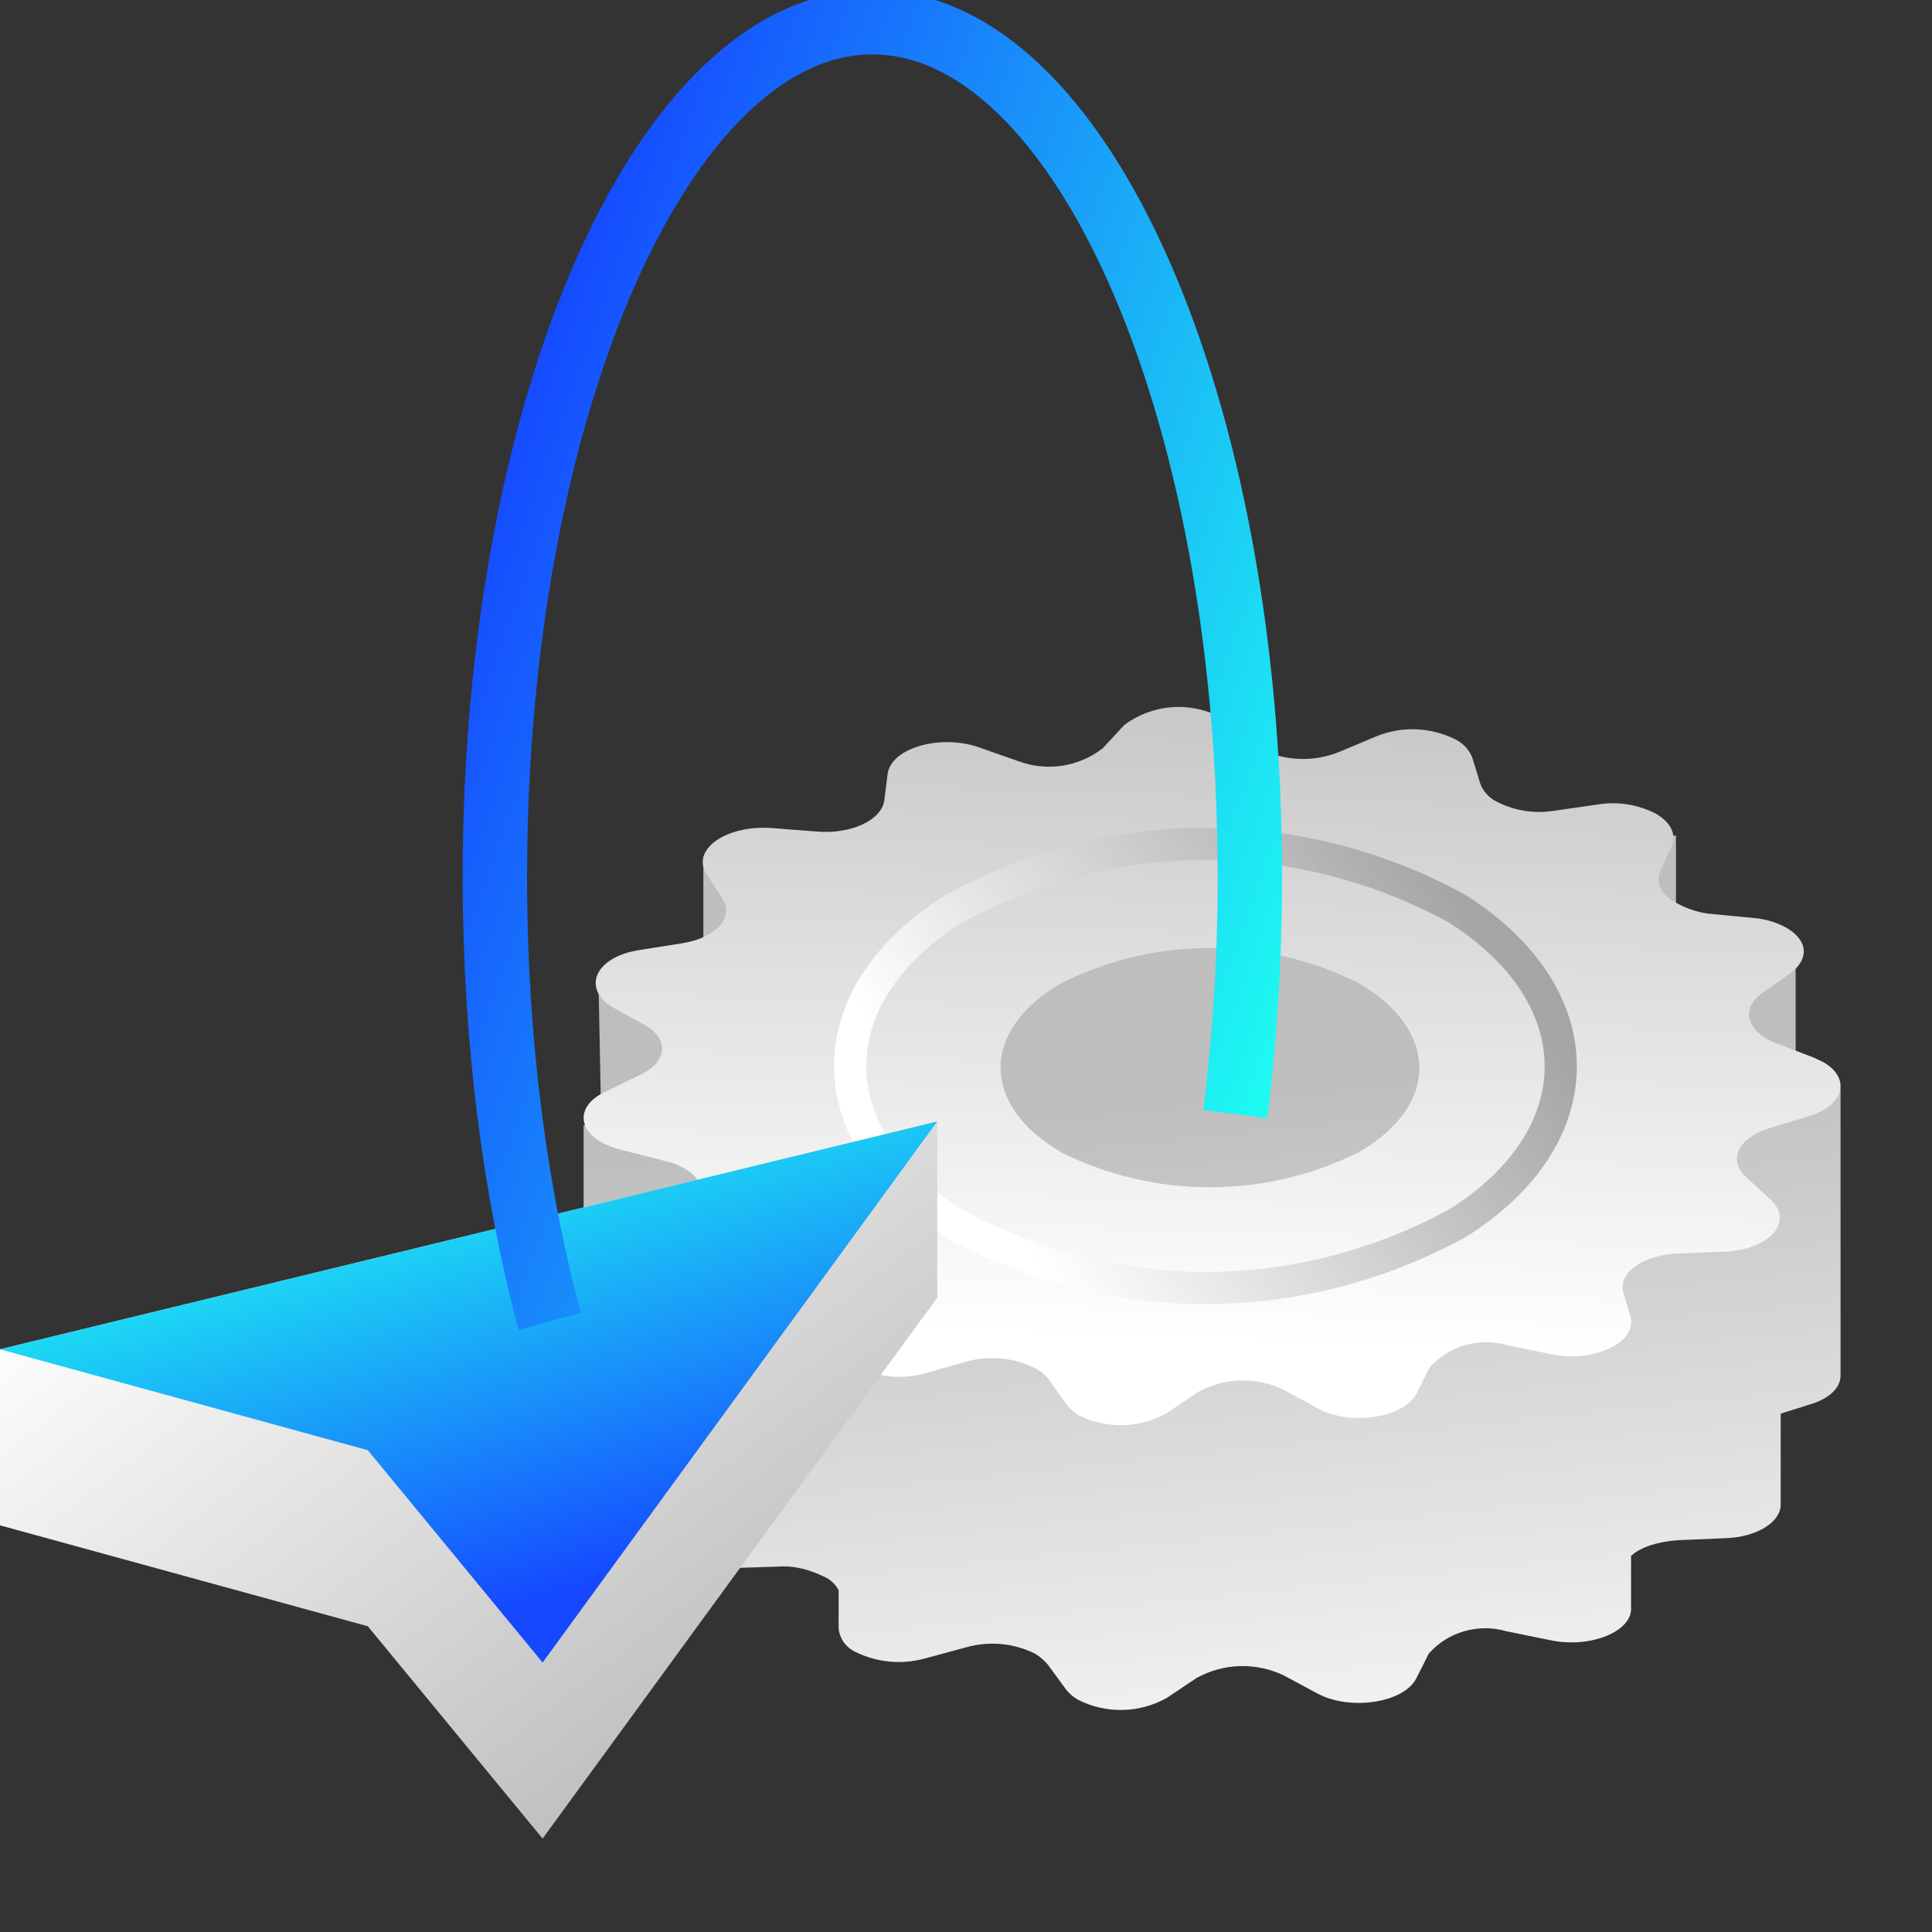
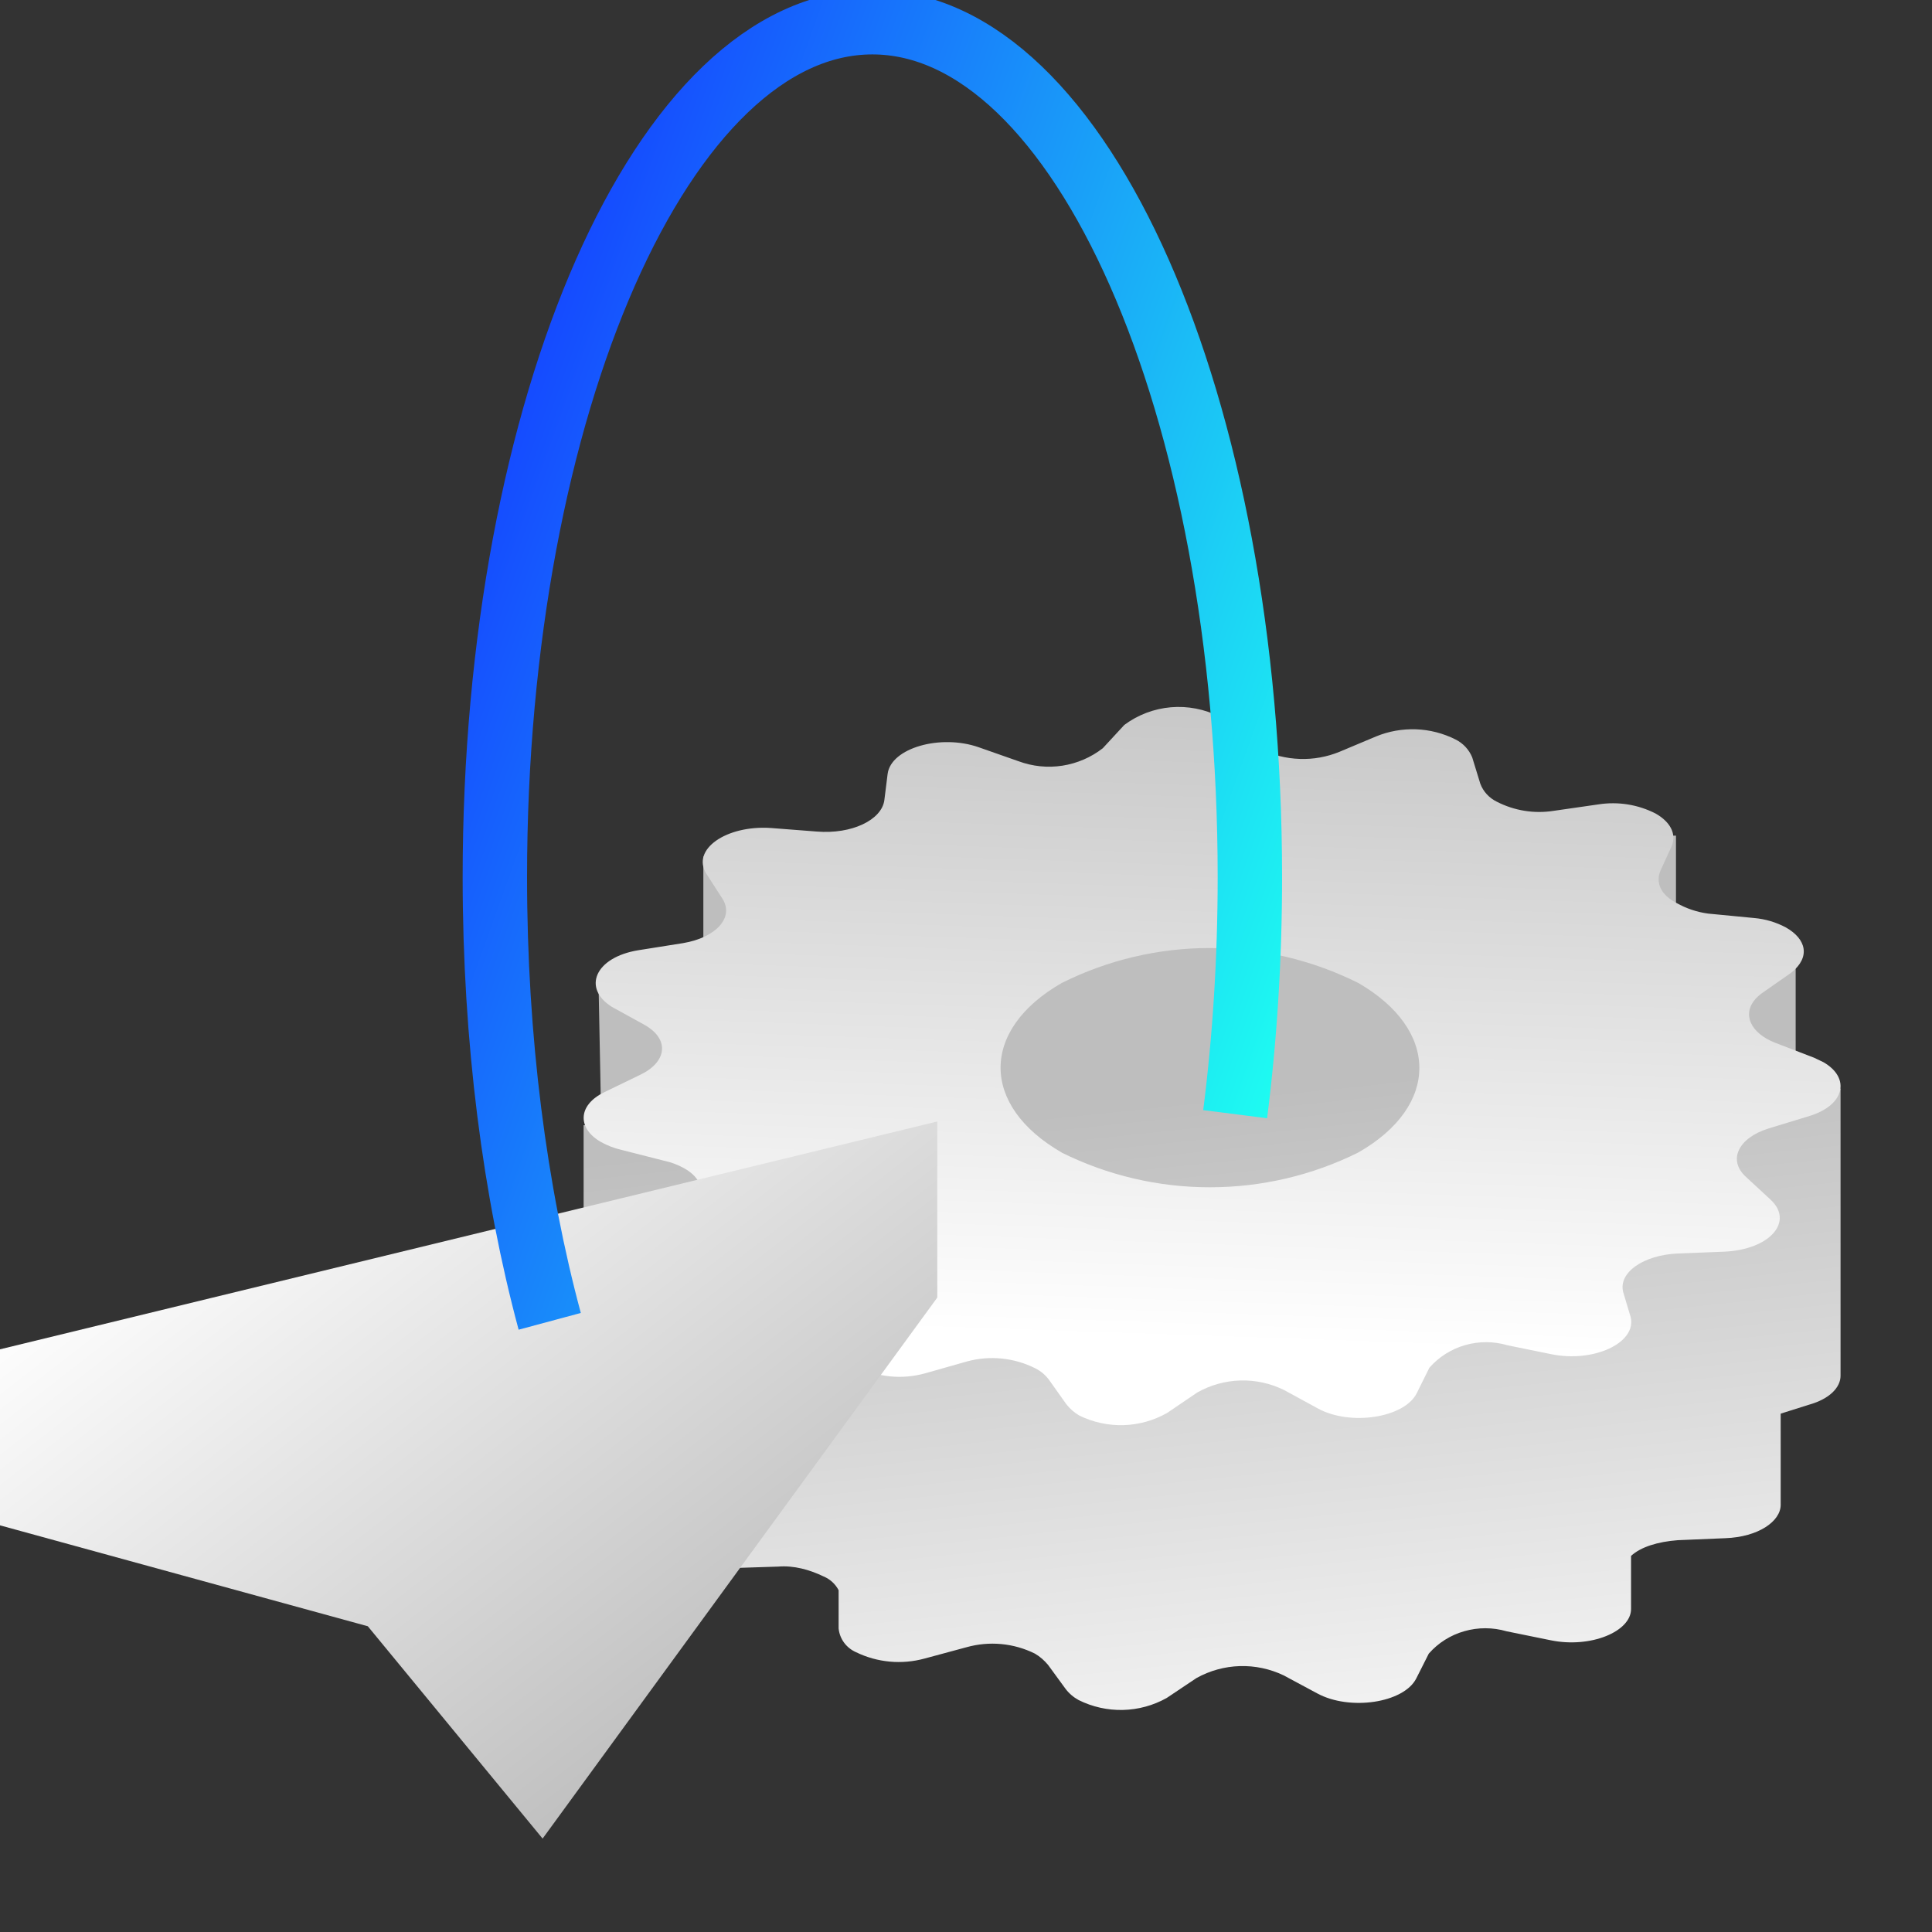
<svg xmlns="http://www.w3.org/2000/svg" width="60" height="60" viewBox="0 0 60 60" fill="none">
  <rect x="0" y="0" width="60" height="60" fill="#333333" stroke="none" />
  <g clip-path="url(#clip0_41_128)">
    <path d="M57.16 42.724V33.808H55.766V29.755H52.049V25.951L21.843 26.601V30.655H18.59L18.674 34.944H18.125V43.752C18.139 43.912 18.198 44.066 18.294 44.198C18.391 44.329 18.522 44.434 18.674 44.499C18.867 44.601 19.074 44.677 19.288 44.724L20.625 45.031C20.685 45.044 20.744 45.05 20.801 45.067L20.793 47.626C20.809 47.795 20.874 47.957 20.981 48.093C21.088 48.229 21.232 48.332 21.397 48.391C21.819 48.612 22.294 48.718 22.773 48.697L24.167 48.652C24.654 48.612 25.142 48.748 25.579 48.959C25.779 49.042 25.944 49.193 26.044 49.385V50.571C26.059 50.73 26.117 50.881 26.211 51.011C26.306 51.141 26.434 51.244 26.584 51.31C27.245 51.632 28.002 51.702 28.712 51.508L30.013 51.157C30.723 50.957 31.481 51.027 32.141 51.355C32.297 51.445 32.436 51.57 32.55 51.707L33.089 52.445C33.198 52.59 33.337 52.709 33.498 52.797C33.924 53.009 34.396 53.115 34.872 53.104C35.348 53.093 35.814 52.966 36.23 52.734L37.16 52.112C37.572 51.883 38.032 51.757 38.502 51.742C38.973 51.728 39.44 51.827 39.865 52.03L40.906 52.589C41.918 53.139 43.591 52.887 43.981 52.13L44.372 51.355C44.664 51.022 45.047 50.78 45.473 50.659C45.903 50.535 46.359 50.536 46.788 50.661L48.164 50.941C49.4 51.193 50.654 50.67 50.654 49.968V48.32C50.955 48.042 51.483 47.879 52.104 47.832L53.582 47.77C54.605 47.733 55.301 47.247 55.301 46.733V43.902L56.175 43.626C56.825 43.445 57.16 43.085 57.16 42.724Z" fill="url(#paint0_linear_41_128)" />
    <path d="M50.643 40.908C50.829 41.706 49.489 42.329 48.168 42.054L46.819 41.779C46.389 41.652 45.931 41.65 45.5 41.774C45.07 41.897 44.685 42.141 44.39 42.477L43.999 43.265C43.617 44.035 41.933 44.292 40.928 43.741L39.886 43.173C39.463 42.963 38.995 42.859 38.523 42.872C38.051 42.885 37.589 43.014 37.179 43.247L36.248 43.879C35.834 44.114 35.37 44.245 34.895 44.259C34.42 44.273 33.948 44.171 33.521 43.962C33.363 43.87 33.224 43.749 33.112 43.604L32.572 42.843C32.461 42.697 32.318 42.577 32.154 42.495C31.494 42.163 30.735 42.087 30.023 42.283L28.73 42.65C28.018 42.849 27.258 42.774 26.599 42.439C26.444 42.372 26.311 42.263 26.214 42.126C26.117 41.988 26.061 41.827 26.05 41.66V40.835C26.044 40.667 25.991 40.503 25.898 40.363C25.804 40.221 25.672 40.109 25.519 40.037C25.093 39.819 24.62 39.711 24.142 39.725L22.728 39.762C22.247 39.778 21.77 39.671 21.341 39.45C20.81 39.148 20.606 38.671 20.969 38.23L21.602 37.488C21.955 37.075 21.779 36.57 21.239 36.277C21.047 36.171 20.84 36.093 20.625 36.048L19.294 35.709C19.076 35.658 18.867 35.578 18.671 35.47C17.936 35.058 17.917 34.324 18.782 33.912L19.88 33.38C20.708 32.986 20.811 32.279 20.02 31.83L19.006 31.271C18.075 30.693 18.475 29.73 19.825 29.51L21.211 29.29C22.244 29.116 22.802 28.492 22.439 27.915L21.937 27.135C21.462 26.384 22.55 25.622 23.937 25.714L25.361 25.824C26.45 25.915 27.38 25.465 27.464 24.852L27.566 24.035C27.669 23.228 29.213 22.788 30.404 23.21L31.632 23.641C32.067 23.802 32.535 23.85 32.992 23.779C33.45 23.708 33.882 23.522 34.248 23.237L34.917 22.513C35.338 22.2 35.838 22.01 36.36 21.965C36.883 21.92 37.407 22.021 37.876 22.257C37.958 22.306 38.035 22.361 38.109 22.422L38.919 23.1L39.151 23.265C39.53 23.452 39.944 23.555 40.366 23.569C40.788 23.584 41.208 23.508 41.599 23.348L42.734 22.871C43.127 22.709 43.551 22.634 43.977 22.649C44.402 22.665 44.819 22.772 45.199 22.963C45.437 23.08 45.622 23.279 45.721 23.521L45.972 24.338C46.063 24.582 46.247 24.782 46.483 24.897C47.028 25.177 47.647 25.277 48.252 25.181L49.647 24.98C50.252 24.887 50.87 24.986 51.415 25.264C51.852 25.512 52.076 25.878 51.918 26.273L51.573 27.025C51.406 27.41 51.573 27.786 52.066 28.043C52.37 28.215 52.706 28.328 53.052 28.373L54.477 28.51C54.822 28.54 55.158 28.64 55.463 28.803C56.096 29.162 56.235 29.721 55.63 30.207L54.699 30.858C54.123 31.289 54.217 31.886 54.868 32.261C54.957 32.311 55.05 32.354 55.146 32.39L56.337 32.848L56.626 32.986C57.472 33.471 57.306 34.324 56.179 34.663L54.914 35.049C53.983 35.342 53.648 36.03 54.225 36.552L54.979 37.249C55.724 37.928 54.979 38.808 53.546 38.872L52.113 38.928C51.034 38.973 50.252 39.523 50.41 40.129L50.643 40.908ZM32.964 35.791C34.396 36.503 35.974 36.873 37.574 36.872C39.174 36.873 40.752 36.503 42.185 35.791C44.716 34.343 44.706 31.985 42.185 30.528C40.754 29.812 39.177 29.441 37.578 29.441C35.978 29.441 34.4 29.814 32.972 30.528C30.432 31.985 30.451 34.343 32.972 35.792" fill="url(#paint1_linear_41_128)" />
-     <path d="M29.607 37.993C32.035 39.312 34.713 40 37.431 40C40.149 40 42.829 39.312 45.255 37.993C49.55 35.303 49.535 30.93 45.255 28.224C42.861 26.905 40.173 26.211 37.439 26.207C34.723 26.207 32.045 26.898 29.623 28.224C25.312 30.93 25.343 35.304 29.623 37.993" stroke="url(#paint2_linear_41_128)" />
    <path d="M29.107 34.829L0 41.904V47.371L11.423 50.505L16.851 57.099L29.108 40.297V34.829H29.107Z" fill="url(#paint3_linear_41_128)" />
-     <path d="M29.107 34.828L0 41.904L11.423 45.037L16.851 51.632L29.107 34.828Z" fill="url(#paint4_linear_41_128)" />
    <path d="M38.359 34.602C38.657 32.264 38.816 29.795 38.816 27.241C38.816 12.577 33.567 0.69 27.092 0.69C20.617 0.69 15.368 12.577 15.368 27.241C15.368 32.292 15.99 37.014 17.072 41.035" stroke="url(#paint5_linear_41_128)" stroke-width="2" />
  </g>
  <defs>
    <linearGradient id="paint0_linear_41_128" x1="29.279" y1="34.914" x2="31.826" y2="59.175" gradientUnits="userSpaceOnUse">
      <stop stop-color="#BEBEBE" />
      <stop offset="1" stop-color="white" />
    </linearGradient>
    <linearGradient id="paint1_linear_41_128" x1="32.864" y1="18.37" x2="32.067" y2="41.471" gradientUnits="userSpaceOnUse">
      <stop stop-color="#BEBEBE" />
      <stop offset="1" stop-color="white" />
    </linearGradient>
    <linearGradient id="paint2_linear_41_128" x1="47.353" y1="30.725" x2="33.131" y2="40.624" gradientUnits="userSpaceOnUse">
      <stop stop-color="#A5A5A5" />
      <stop offset="1" stop-color="white" />
    </linearGradient>
    <linearGradient id="paint3_linear_41_128" x1="25.642" y1="51.266" x2="10.906" y2="32.269" gradientUnits="userSpaceOnUse">
      <stop stop-color="#BEBEBE" />
      <stop offset="1" stop-color="white" />
    </linearGradient>
    <linearGradient id="paint4_linear_41_128" x1="15.577" y1="33.874" x2="20.072" y2="48.743" gradientUnits="userSpaceOnUse">
      <stop stop-color="#1EFFF1" />
      <stop offset="1" stop-color="#1548FF" />
    </linearGradient>
    <linearGradient id="paint5_linear_41_128" x1="12.893" y1="20.37" x2="41.478" y2="30.618" gradientUnits="userSpaceOnUse">
      <stop stop-color="#1548FF" />
      <stop offset="1" stop-color="#1EFFF1" />
    </linearGradient>
    <clipPath id="clip0_41_128">
      <rect width="59.31" height="60" fill="white" />
    </clipPath>
  </defs>
</svg>